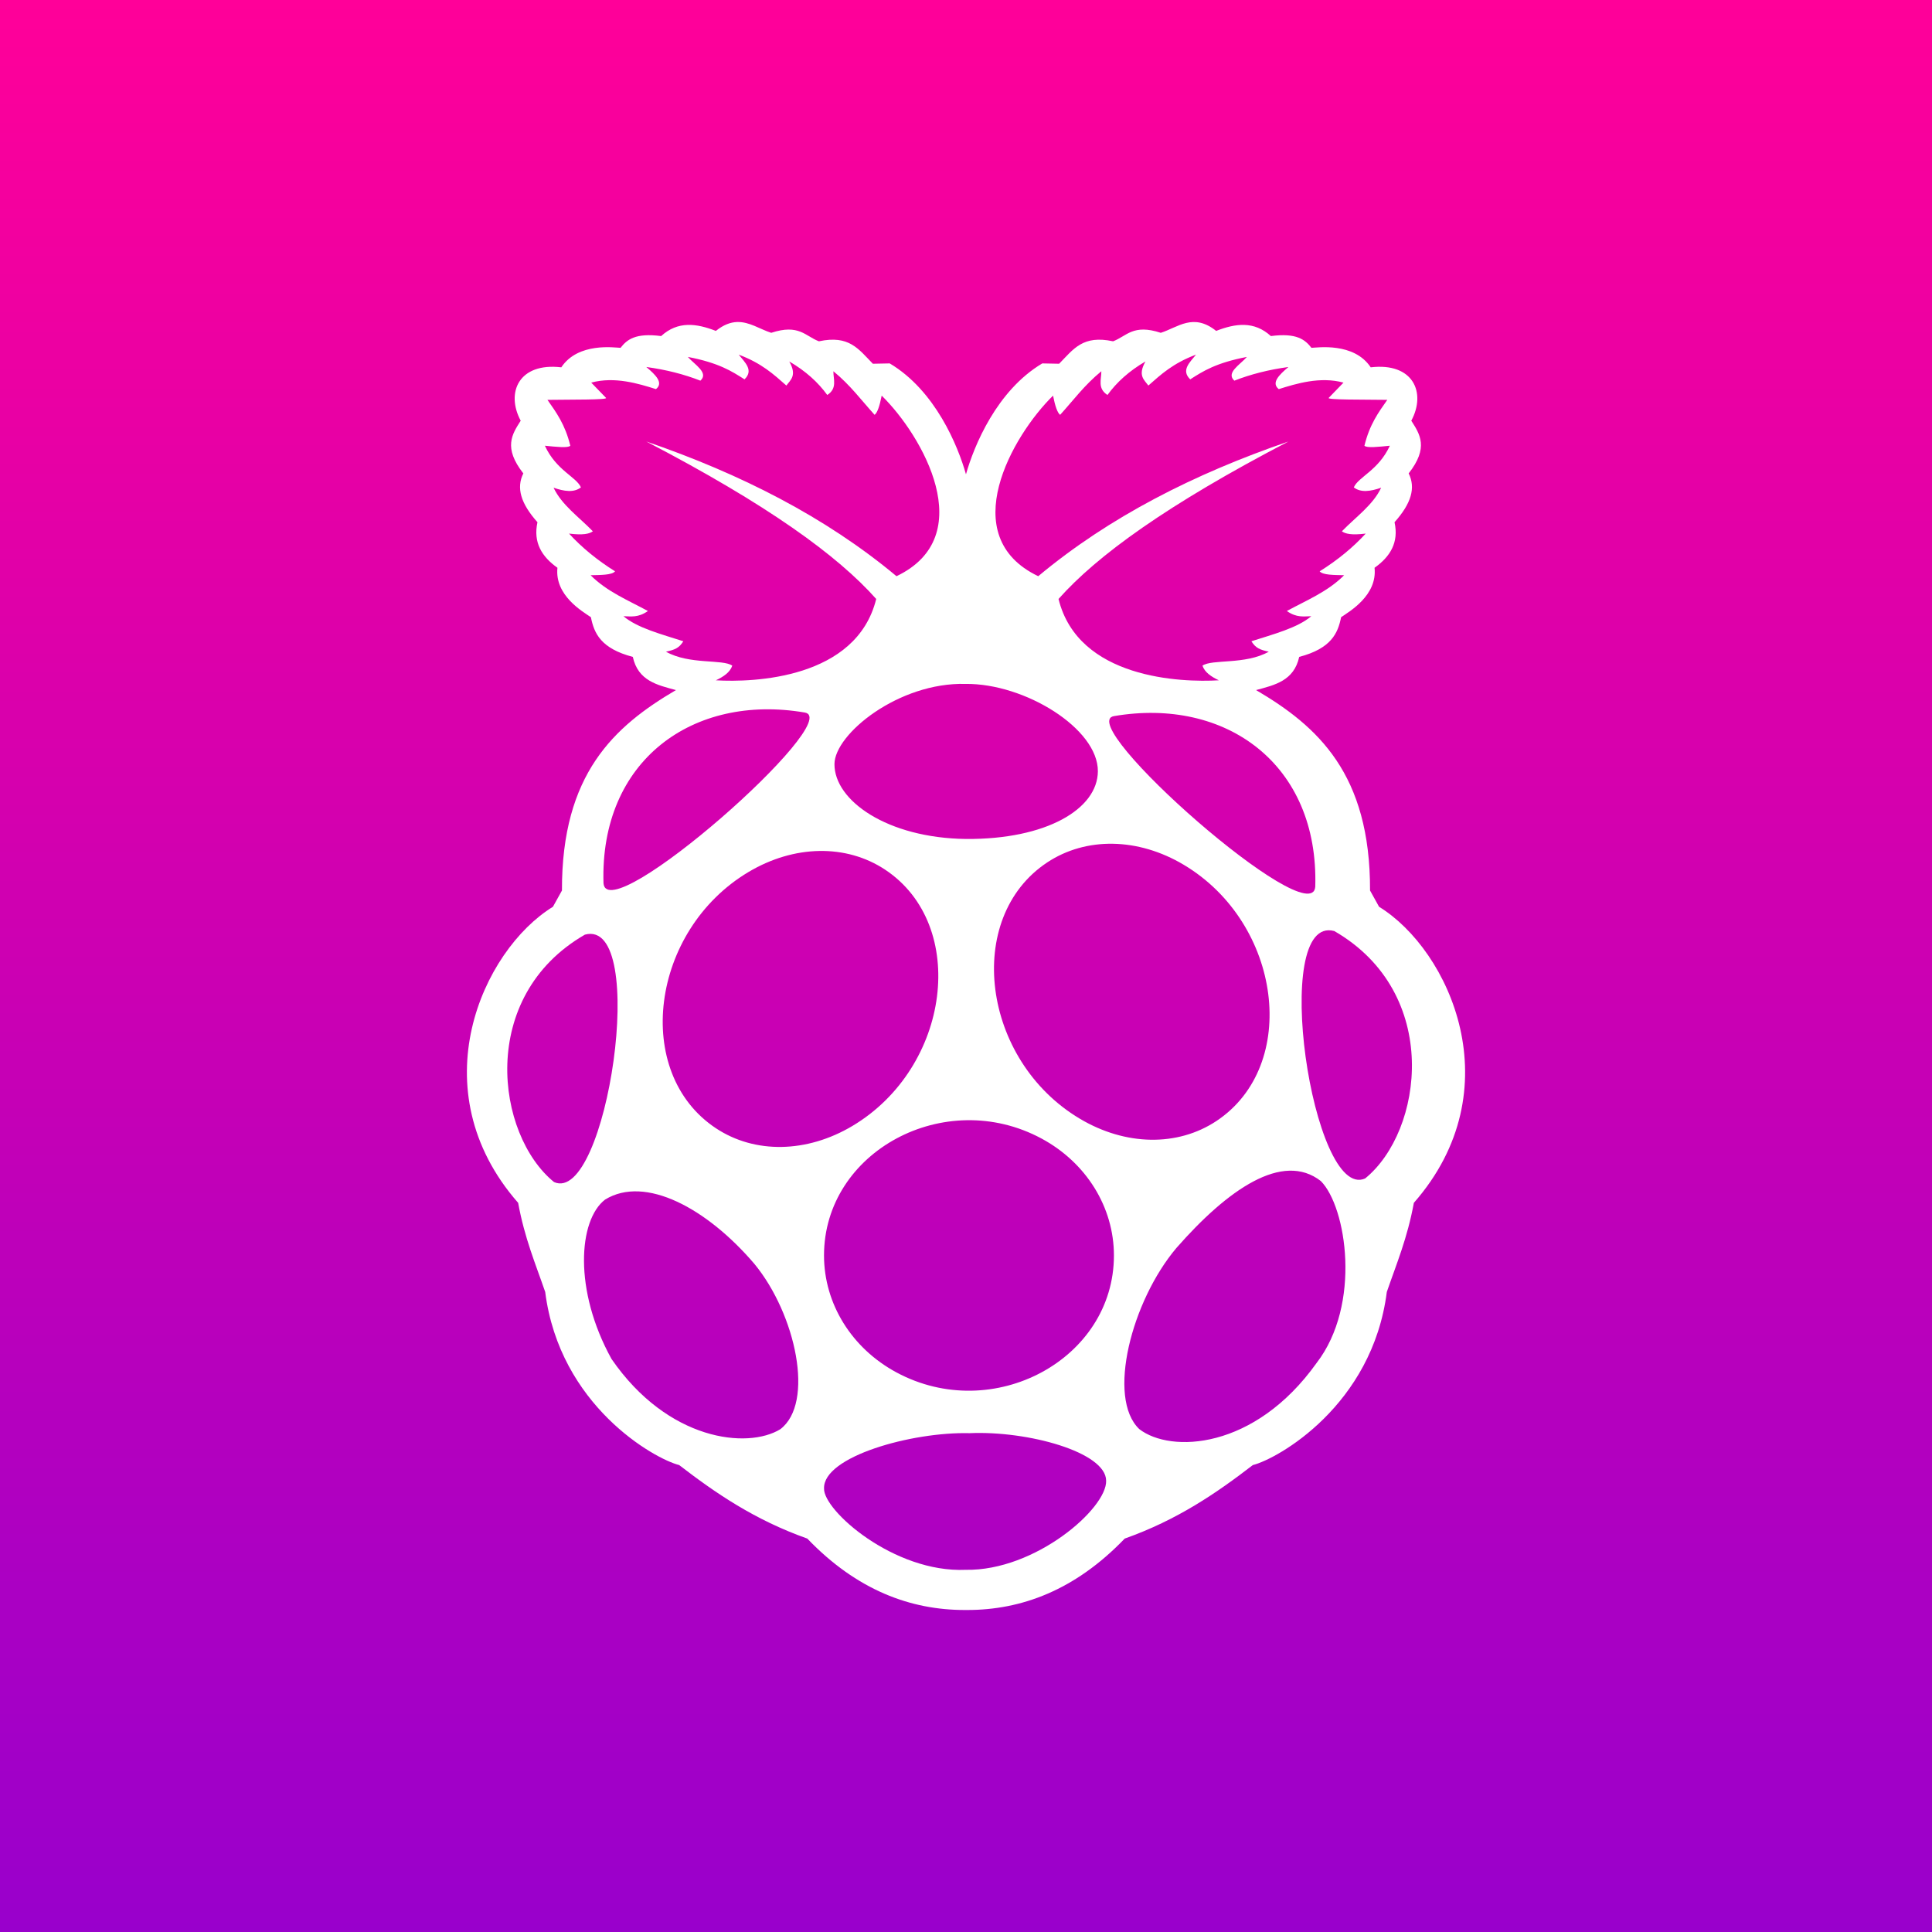
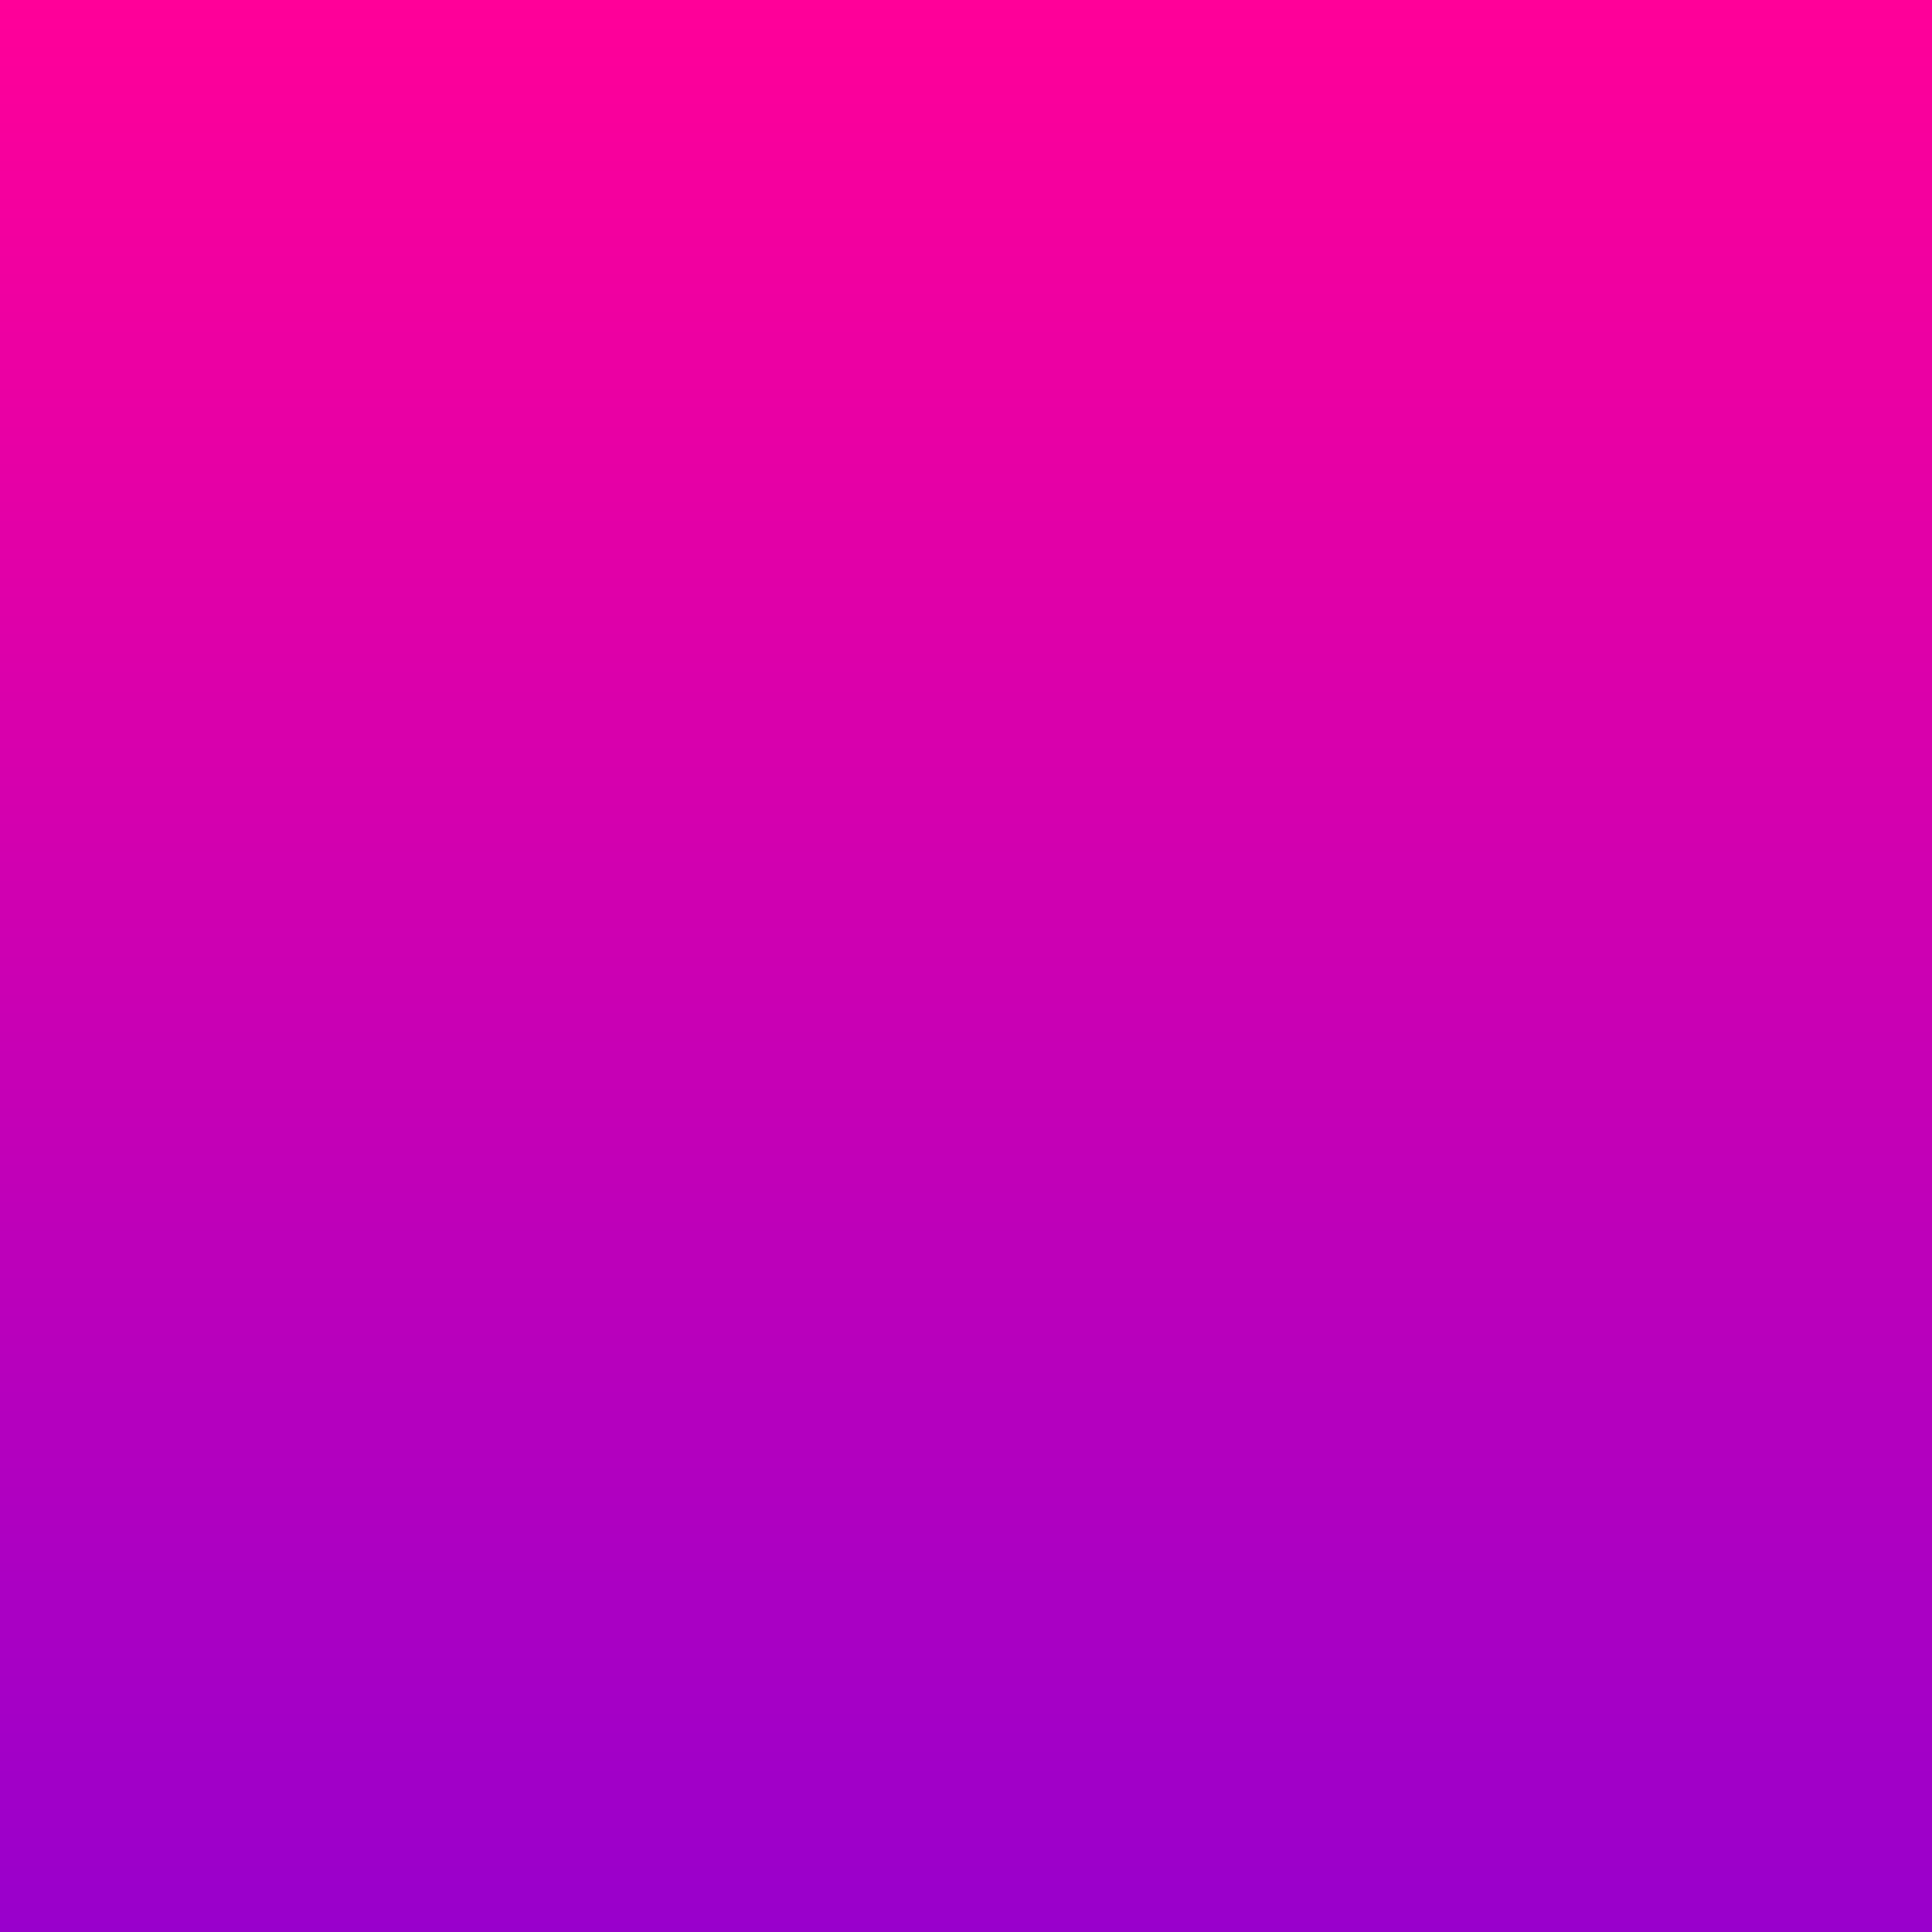
<svg xmlns="http://www.w3.org/2000/svg" viewBox="0 0 120 120">
  <rect x="0" y="0" width="120" height="120" fill="#333333" stroke="none" />
  <defs>
    <linearGradient gradientUnits="userSpaceOnUse" x1="590" y1="290" x2="590" y2="350" id="gradient-14" gradientTransform="matrix(2, 0, 0, 2, -1119.999, -580)">
      <stop offset="0" style="stop-color: rgb(255, 0, 153);" />
      <stop offset="1" style="stop-color: rgb(153, 0, 204);" />
    </linearGradient>
  </defs>
  <path d="M 0 0 L 120 0 L 120 120 L 0 120 L 0 0 Z" style="fill: url(#gradient-14);" />
-   <path d="M 47.902 20.672 C 49.625 20.103 50.019 20.882 50.865 21.199 C 52.743 20.798 53.314 21.671 54.215 22.593 L 55.262 22.572 C 58.095 24.259 59.499 27.694 59.998 29.46 C 60.497 27.694 61.905 24.259 64.738 22.572 L 65.785 22.593 C 66.687 21.671 67.257 20.798 69.135 21.199 C 69.981 20.882 70.375 20.103 72.098 20.672 C 73.173 20.328 74.115 19.419 75.538 20.553 C 76.735 20.086 77.897 19.924 78.936 20.874 C 80.539 20.664 81.061 21.098 81.456 21.604 C 81.808 21.597 84.091 21.239 85.138 22.816 C 87.769 22.502 88.6 24.38 87.658 26.131 C 88.195 26.972 88.752 27.802 87.495 29.404 C 87.94 30.296 87.664 31.264 86.617 32.436 C 86.894 33.69 86.351 34.575 85.376 35.265 C 85.558 36.982 83.818 37.98 83.299 38.335 C 83.099 39.336 82.683 40.279 80.696 40.801 C 80.368 42.292 79.173 42.549 78.016 42.862 C 81.84 45.108 85.118 48.062 85.096 55.311 L 85.656 56.321 C 90.04 59.015 93.985 67.673 87.817 74.711 C 87.414 76.914 86.738 78.496 86.137 80.247 C 85.237 87.304 79.365 90.608 77.816 90.998 C 75.546 92.745 73.129 94.403 69.858 95.564 C 66.774 98.777 63.433 100.002 60.074 100 C 60.025 100 59.975 100 59.926 100 C 56.567 100.002 53.226 98.777 50.143 95.564 C 46.872 94.403 44.454 92.745 42.185 90.998 C 40.636 90.608 34.763 87.304 33.864 80.247 C 33.262 78.496 32.586 76.914 32.183 74.711 C 26.016 67.673 29.96 59.015 34.344 56.321 L 34.904 55.311 C 34.882 48.062 38.161 45.108 41.984 42.862 C 40.827 42.549 39.633 42.292 39.305 40.801 C 37.317 40.279 36.901 39.336 36.702 38.335 C 36.182 37.98 34.442 36.982 34.624 35.265 C 33.65 34.575 33.107 33.69 33.383 32.436 C 32.336 31.264 32.061 30.296 32.505 29.404 C 31.248 27.802 31.805 26.972 32.342 26.131 C 31.4 24.38 32.232 22.502 34.863 22.816 C 35.909 21.239 38.192 21.597 38.544 21.604 C 38.939 21.098 39.461 20.664 41.065 20.874 C 42.103 19.924 43.265 20.086 44.463 20.553 C 44.952 20.163 45.383 20.013 45.783 20.001 C 46.548 19.977 47.197 20.446 47.902 20.672 Z M 55.683 35.789 C 60.875 33.309 57.296 27.056 54.763 24.573 C 54.635 25.229 54.49 25.643 54.323 25.766 C 53.499 24.859 52.825 23.93 51.763 23.058 C 51.76 23.57 52.015 24.126 51.383 24.533 C 50.814 23.748 50.045 23.046 49.023 22.451 C 49.515 23.322 49.108 23.586 48.843 23.947 C 48.063 23.261 47.322 22.566 45.883 22.027 C 46.277 22.519 46.826 22.998 46.243 23.563 C 45.44 23.048 44.631 22.534 42.723 22.169 C 43.153 22.66 44.042 23.152 43.503 23.644 C 42.494 23.249 41.378 22.962 40.143 22.795 C 40.735 23.294 41.228 23.783 40.743 24.169 C 39.664 23.829 38.177 23.37 36.723 23.765 L 37.643 24.715 C 37.745 24.842 35.491 24.814 34.003 24.836 C 34.546 25.61 35.1 26.357 35.423 27.685 C 35.276 27.839 34.538 27.753 33.843 27.685 C 34.556 29.225 35.794 29.613 36.083 30.272 C 35.648 30.61 35.044 30.522 34.383 30.292 C 34.896 31.377 35.973 32.12 36.823 33 C 36.608 33.157 36.233 33.25 35.343 33.142 C 36.129 33.998 37.078 34.782 38.203 35.486 C 38.004 35.722 37.319 35.712 36.683 35.728 C 37.702 36.751 39.014 37.282 40.243 37.951 C 39.631 38.381 39.192 38.28 38.723 38.274 C 39.593 39.007 41.071 39.388 42.443 39.83 C 42.182 40.247 41.921 40.36 41.363 40.477 C 42.816 41.302 44.897 40.925 45.483 41.346 C 45.342 41.761 44.942 42.03 44.463 42.255 C 46.802 42.395 53.197 42.168 54.423 37.203 C 52.03 34.506 47.66 31.338 40.143 27.423 C 45.991 29.43 51.267 32.106 55.683 35.789 Z M 80.027 27.423 C 72.51 31.338 68.141 34.506 65.747 37.203 C 66.973 42.168 73.368 42.395 75.707 42.255 C 75.228 42.03 74.829 41.761 74.687 41.346 C 75.274 40.925 77.354 41.302 78.807 40.477 C 78.249 40.36 77.988 40.247 77.727 39.83 C 79.099 39.388 80.578 39.007 81.447 38.274 C 80.978 38.28 80.54 38.381 79.927 37.951 C 81.156 37.282 82.468 36.751 83.487 35.728 C 82.851 35.712 82.166 35.722 81.967 35.486 C 83.092 34.782 84.041 33.998 84.827 33.142 C 83.938 33.25 83.562 33.157 83.347 33 C 84.197 32.12 85.274 31.377 85.787 30.292 C 85.127 30.522 84.522 30.61 84.087 30.272 C 84.376 29.613 85.614 29.225 86.327 27.685 C 85.632 27.753 84.894 27.839 84.747 27.685 C 85.07 26.357 85.624 25.61 86.167 24.836 C 84.679 24.814 82.425 24.842 82.527 24.715 L 83.447 23.765 C 81.994 23.37 80.507 23.829 79.427 24.169 C 78.942 23.783 79.435 23.294 80.027 22.795 C 78.792 22.962 77.676 23.249 76.667 23.644 C 76.128 23.152 77.017 22.66 77.447 22.169 C 75.539 22.534 74.73 23.048 73.927 23.563 C 73.344 22.998 73.894 22.519 74.287 22.027 C 72.848 22.566 72.107 23.261 71.327 23.947 C 71.062 23.586 70.655 23.322 71.147 22.451 C 70.125 23.046 69.356 23.748 68.787 24.533 C 68.155 24.126 68.41 23.57 68.407 23.058 C 67.345 23.93 66.671 24.859 65.847 25.766 C 65.681 25.643 65.535 25.229 65.407 24.573 C 62.874 27.056 59.295 33.309 64.487 35.789 C 68.903 32.106 74.179 29.43 80.027 27.423 Z M 64.686 70.714 C 58.684 67.485 51.181 71.521 51.181 77.979 C 51.181 80.976 52.897 83.745 55.683 85.244 C 61.685 88.472 69.188 84.436 69.188 77.979 C 69.188 74.982 67.472 72.212 64.686 70.714 Z M 46.497 54.158 C 40.396 57.791 39.268 66.636 44.468 70.078 C 46.881 71.675 50.113 71.621 52.945 69.935 C 59.046 66.301 60.174 57.457 54.974 54.015 C 52.56 52.417 49.329 52.472 46.497 54.158 Z M 65.044 53.567 C 59.844 57.01 60.972 65.854 67.073 69.487 C 69.905 71.174 73.137 71.228 75.55 69.631 C 80.75 66.188 79.622 57.344 73.521 53.711 C 70.689 52.024 67.458 51.97 65.044 53.567 Z M 34.411 73.419 C 37.689 74.89 40.357 56.962 36.329 58.052 C 29.645 61.909 30.806 70.489 34.411 73.419 Z M 82.876 57.829 C 78.848 56.738 81.516 74.666 84.793 73.195 C 88.398 70.265 89.559 61.685 82.876 57.829 Z M 81.693 55.082 C 81.925 47.466 76.142 43.293 69.191 44.479 C 66.63 44.914 81.464 58.001 81.693 55.082 Z M 49.985 44.256 C 43.034 43.07 37.251 47.243 37.484 54.858 C 37.712 57.778 52.546 44.69 49.985 44.256 Z M 59.97 42.479 C 55.822 42.37 51.84 45.59 51.83 47.458 C 51.819 49.727 55.11 52.051 59.998 52.11 C 64.99 52.146 68.175 50.25 68.191 47.908 C 68.21 45.254 63.652 42.438 59.97 42.479 Z M 51.183 92.452 C 51.126 93.803 55.511 97.699 59.984 97.504 C 64.302 97.58 68.764 93.689 68.704 91.967 C 68.694 90.194 63.841 88.857 60.223 89.017 C 56.629 88.926 51.116 90.472 51.183 92.452 Z M 37.583 74.508 C 35.922 75.785 35.617 80.135 37.983 84.409 C 41.493 89.503 46.43 90.014 48.463 88.774 C 50.612 87.151 49.439 81.644 46.863 78.509 C 43.908 75.044 40.068 72.978 37.583 74.508 Z M 73.068 77.515 C 70.282 80.812 68.73 86.827 70.763 88.764 C 72.707 90.269 77.924 90.059 81.777 84.656 C 84.576 81.027 83.638 74.967 82.04 73.358 C 79.665 71.503 76.257 73.877 73.068 77.515 Z" style="fill: rgb(255, 255, 255);" />
</svg>